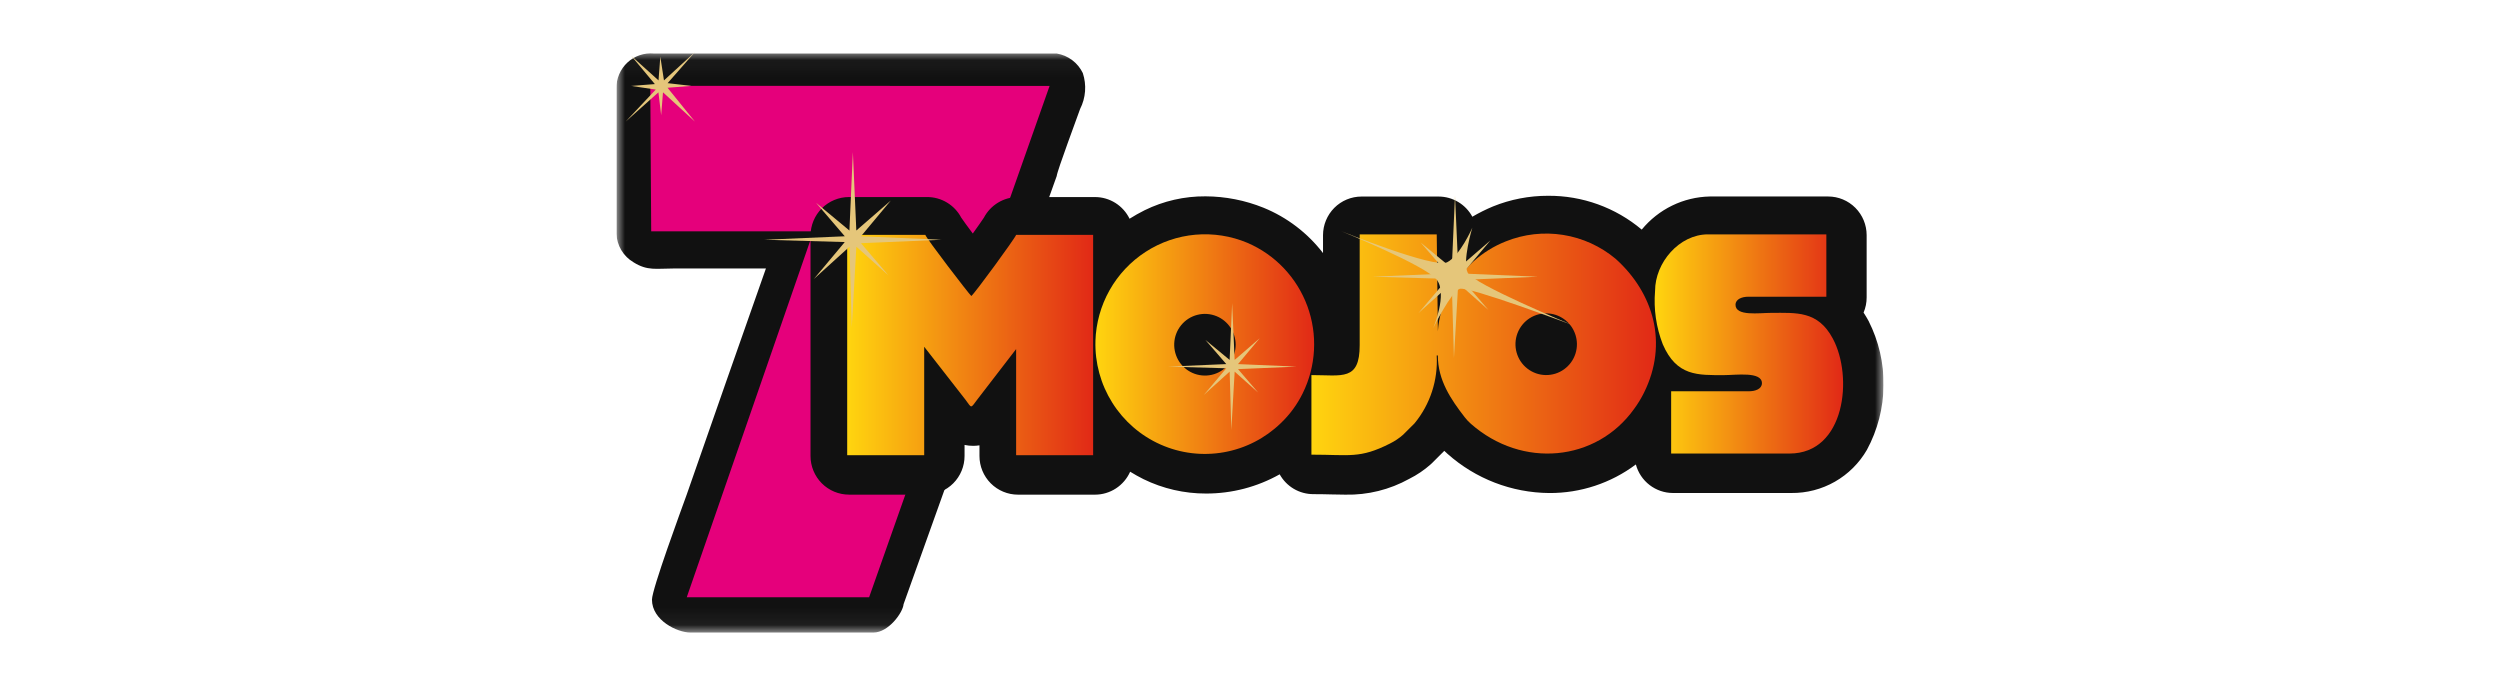
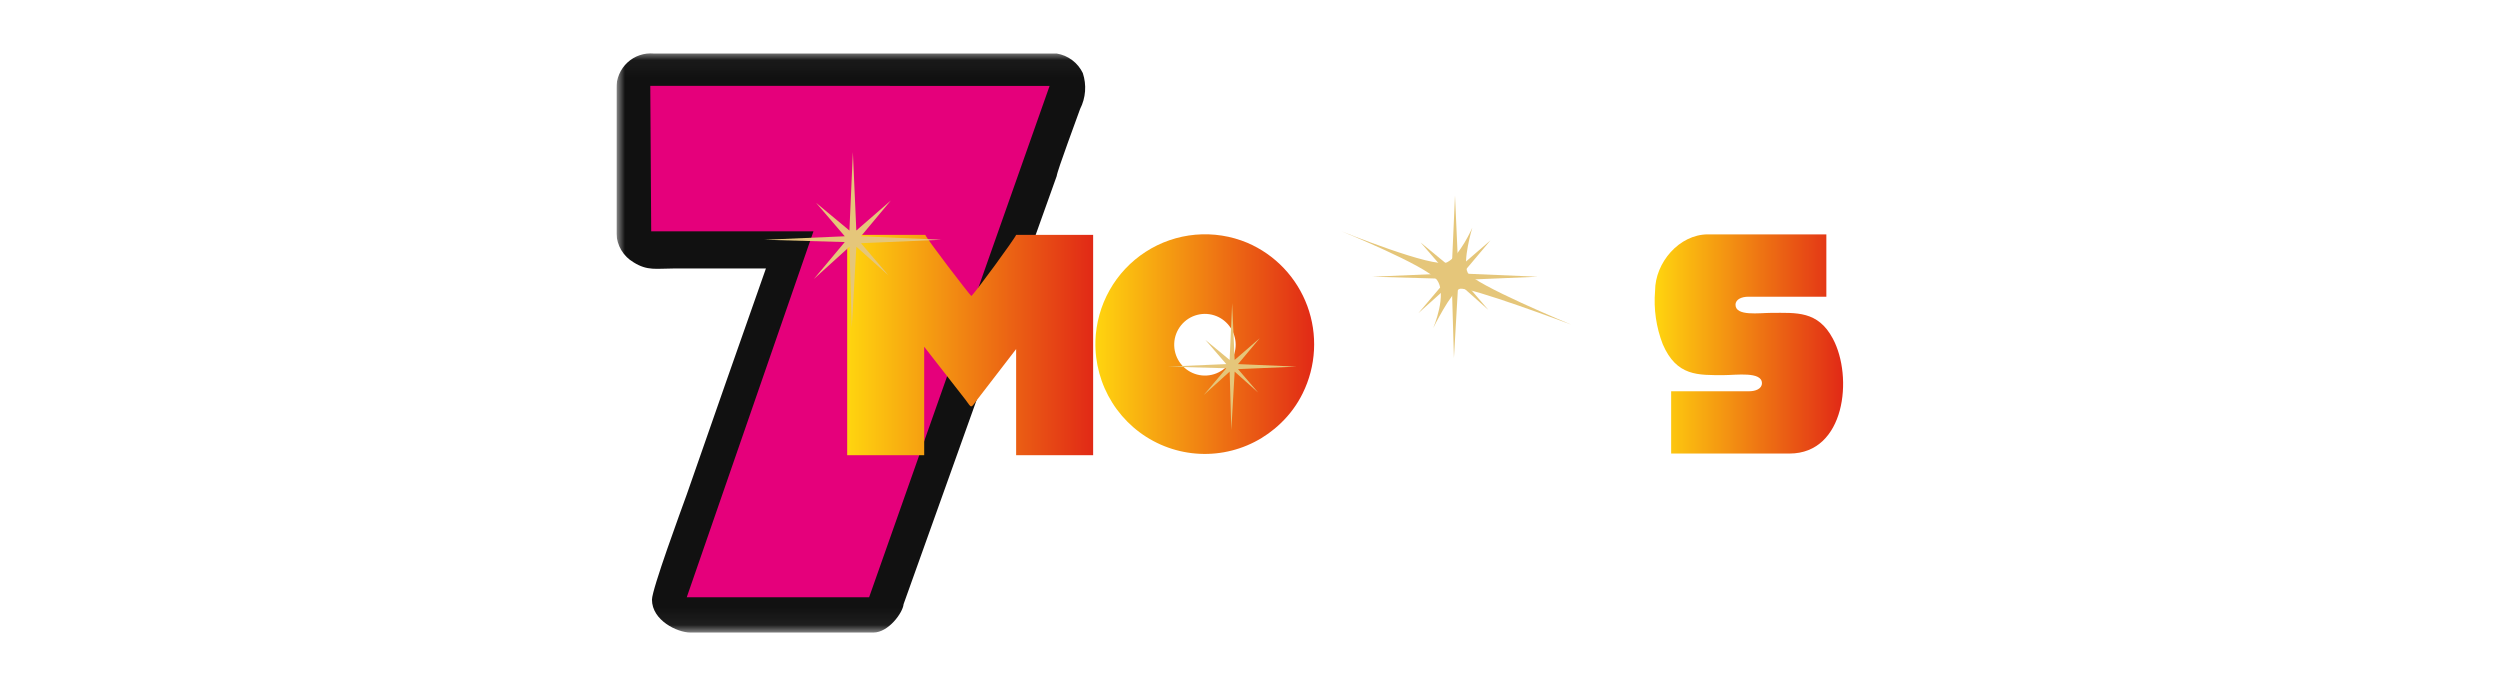
<svg xmlns="http://www.w3.org/2000/svg" width="146" height="40" viewBox="0 0 146 40" fill="none">
  <g clip-path="url(#clip0_53484_4038)">
    <mask id="mask0_53484_4038" style="mask-type:luminance" maskUnits="userSpaceOnUse" x="36" y="3" width="74" height="34">
      <path d="M110 3.039H36V36.942H110V3.039Z" fill="white" />
    </mask>
    <g mask="url(#mask0_53484_4038)">
      <path d="M63.078 6.364C63.242 6.042 63.34 5.691 63.367 5.331C63.394 4.971 63.349 4.61 63.236 4.267C63.092 3.968 62.879 3.708 62.614 3.51C62.349 3.311 62.04 3.18 61.714 3.126H38.183C37.903 3.101 37.621 3.134 37.356 3.225C37.09 3.315 36.846 3.461 36.64 3.653C36.434 3.844 36.271 4.077 36.161 4.336C36.05 4.595 35.996 4.875 36 5.156V13.651C36.014 13.991 36.112 14.322 36.287 14.614C36.462 14.905 36.707 15.148 37 15.319C37.814 15.83 38.329 15.679 39.354 15.679H44.73C43.179 20.079 41.637 24.48 40.105 28.882C39.792 29.75 38.075 34.405 38.075 35.019C38.075 36.238 39.564 36.94 40.31 36.94H51.012C51.883 36.94 52.727 35.785 52.769 35.284L61.712 10.281C61.739 9.97 62.941 6.767 63.078 6.364Z" fill="#111111" />
      <path fill-rule="evenodd" clip-rule="evenodd" d="M37.977 5.016L38.03 13.511H47.506L40.106 34.881H50.756L61.297 5.017L37.977 5.016Z" fill="#E5007B" />
-       <path d="M109.126 18.747C109.032 18.572 108.934 18.409 108.833 18.256C108.952 17.976 109.013 17.674 109.012 17.37V13.733C109.012 13.134 108.775 12.56 108.353 12.136C107.931 11.713 107.36 11.475 106.763 11.475H99.85C99.088 11.491 98.339 11.672 97.653 12.006C96.967 12.34 96.361 12.819 95.877 13.409C94.344 12.119 92.403 11.419 90.402 11.434C89.302 11.432 88.211 11.643 87.191 12.056C86.776 12.229 86.373 12.43 85.985 12.657C85.792 12.3 85.507 12.003 85.16 11.796C84.812 11.588 84.415 11.478 84.011 11.478H79.514C78.918 11.478 78.345 11.716 77.923 12.139C77.502 12.563 77.264 13.137 77.264 13.736V14.779C76.36 13.604 75.162 12.691 73.791 12.132C72.714 11.697 71.564 11.471 70.403 11.466C69.17 11.457 67.951 11.735 66.844 12.279C66.537 12.431 66.245 12.599 65.966 12.774C65.782 12.395 65.494 12.075 65.138 11.851C64.781 11.627 64.369 11.508 63.947 11.508H59.45C59.04 11.508 58.638 11.62 58.287 11.833C57.936 12.045 57.65 12.35 57.459 12.713C57.349 12.884 57.1 13.233 56.811 13.637C56.507 13.231 56.251 12.881 56.135 12.708C55.944 12.345 55.657 12.042 55.307 11.831C54.957 11.619 54.556 11.507 54.147 11.507H49.584C48.987 11.507 48.415 11.745 47.993 12.168C47.571 12.592 47.334 13.166 47.334 13.765V26.629C47.334 27.228 47.571 27.802 47.993 28.226C48.415 28.649 48.987 28.887 49.584 28.887H54.08C54.677 28.887 55.249 28.649 55.671 28.226C56.093 27.802 56.33 27.228 56.33 26.629V25.984C56.493 26.02 56.66 26.037 56.827 26.037C56.952 26.037 57.077 26.027 57.201 26.008V26.63C57.201 27.229 57.438 27.803 57.859 28.226C58.281 28.65 58.854 28.888 59.45 28.888H63.947C64.382 28.888 64.807 28.761 65.172 28.523C65.536 28.285 65.824 27.947 66.001 27.548C66.251 27.701 66.507 27.848 66.779 27.982C67.918 28.539 69.17 28.826 70.437 28.823C71.941 28.825 73.421 28.438 74.733 27.7C74.928 28.051 75.212 28.344 75.558 28.548C75.903 28.751 76.296 28.858 76.697 28.858C77.107 28.858 77.469 28.867 77.787 28.875C78.061 28.882 78.32 28.888 78.572 28.888C79.873 28.916 81.159 28.598 82.299 27.965C82.753 27.738 83.175 27.453 83.555 27.115C83.582 27.091 83.609 27.066 83.635 27.04L84.308 26.368L84.346 26.329C84.406 26.386 84.466 26.441 84.526 26.496C86.168 27.961 88.284 28.777 90.482 28.793C92.302 28.802 94.075 28.216 95.534 27.124C95.663 27.603 95.945 28.025 96.337 28.326C96.729 28.627 97.209 28.791 97.703 28.791H104.616C105.508 28.8 106.387 28.572 107.162 28.129C107.937 27.686 108.582 27.044 109.029 26.269C109.651 25.117 109.985 23.831 110.001 22.52C110.018 21.21 109.718 19.915 109.126 18.747Z" fill="#111111" />
-       <path fill-rule="evenodd" clip-rule="evenodd" d="M92.093 20.087C92.096 20.474 91.975 20.852 91.748 21.164C91.52 21.477 91.199 21.708 90.83 21.823C90.462 21.937 90.067 21.93 89.703 21.802C89.339 21.673 89.026 21.431 88.81 21.11C88.594 20.789 88.488 20.407 88.505 20.02C88.523 19.634 88.664 19.263 88.908 18.963C89.152 18.663 89.485 18.45 89.859 18.356C90.233 18.261 90.628 18.29 90.984 18.438C91.309 18.574 91.588 18.802 91.785 19.095C91.982 19.389 92.089 19.733 92.093 20.087ZM83.972 19.346L83.905 13.688H79.406V20.154C79.406 22.261 78.392 21.905 76.587 21.905V26.552C78.823 26.552 79.412 26.796 81.174 25.903C81.451 25.766 81.707 25.594 81.939 25.391L82.612 24.72C83.524 23.61 83.985 22.196 83.903 20.76H83.97C83.97 22.213 84.74 23.333 85.542 24.369C85.649 24.508 85.769 24.636 85.901 24.751C88.905 27.393 93.225 26.952 95.42 23.898C95.644 23.595 95.841 23.274 96.008 22.937C97.44 20.055 96.57 17.108 94.357 15.118C93.479 14.382 92.418 13.899 91.288 13.719C90.158 13.539 89.001 13.67 87.939 14.097C87.237 14.374 86.592 14.776 86.033 15.283C85.5 15.77 85.046 16.337 84.687 16.965C84.273 17.694 84.028 18.508 83.972 19.346Z" fill="url(#paint0_linear_53484_4038)" />
      <path fill-rule="evenodd" clip-rule="evenodd" d="M49.476 26.582H53.973V20.251L56.389 23.35C56.77 23.87 56.67 23.861 57.09 23.311L59.342 20.386V26.582H63.839V13.717H59.342C59.295 13.893 56.919 17.145 56.725 17.287C56.616 17.208 54.095 13.925 54.04 13.717H49.476V26.582Z" fill="url(#paint1_linear_53484_4038)" />
      <path fill-rule="evenodd" clip-rule="evenodd" d="M72.163 20.116C72.166 20.503 72.045 20.881 71.818 21.194C71.591 21.507 71.269 21.737 70.901 21.852C70.532 21.967 70.137 21.96 69.773 21.831C69.409 21.703 69.096 21.46 68.88 21.14C68.665 20.819 68.558 20.437 68.575 20.05C68.592 19.663 68.734 19.293 68.978 18.993C69.222 18.693 69.555 18.48 69.929 18.386C70.303 18.291 70.698 18.32 71.055 18.468C71.38 18.603 71.658 18.832 71.855 19.125C72.052 19.418 72.159 19.763 72.163 20.116ZM63.974 19.915C63.938 21.188 64.281 22.443 64.959 23.52C65.636 24.597 66.618 25.448 67.779 25.962C68.94 26.477 70.228 26.634 71.478 26.411C72.728 26.189 73.883 25.598 74.797 24.714C75.323 24.213 75.757 23.622 76.078 22.969C76.466 22.183 76.691 21.326 76.737 20.45C76.784 19.574 76.652 18.697 76.349 17.874C76.046 17.051 75.579 16.299 74.977 15.664C74.374 15.028 73.648 14.523 72.844 14.179C71.885 13.777 70.844 13.616 69.81 13.707C68.775 13.799 67.779 14.142 66.906 14.707C66.033 15.271 65.31 16.04 64.799 16.948C64.288 17.855 64.005 18.873 63.973 19.915H63.974Z" fill="url(#paint2_linear_53484_4038)" />
      <path fill-rule="evenodd" clip-rule="evenodd" d="M96.656 16.988C96.567 18.048 96.721 19.114 97.106 20.105C97.917 21.981 99.161 21.907 100.683 21.907C101.385 21.907 102.897 21.681 102.897 22.378C102.897 22.717 102.505 22.849 102.159 22.849H97.595V26.487H104.509C107.758 26.487 108.239 22.016 107.037 19.773C106.161 18.136 104.909 18.272 103.435 18.272C102.749 18.272 101.354 18.483 101.354 17.801C101.354 17.462 101.746 17.329 102.092 17.329H106.659V13.687H99.744C98.068 13.687 96.656 15.338 96.656 16.988Z" fill="url(#paint3_linear_53484_4038)" />
-       <path fill-rule="evenodd" clip-rule="evenodd" d="M40.373 5.016L38.989 4.856L40.586 3.039L38.776 4.695L38.563 3.307L38.457 4.695L36.859 3.254L38.244 4.911L36.859 5.018L38.295 5.231C38.295 5.231 36.594 7.049 36.538 7.101C36.482 7.153 38.452 5.392 38.452 5.392L38.612 6.728L38.719 5.392L40.582 7.101L38.984 5.125L40.373 5.016Z" fill="#E5C67A" />
      <path fill-rule="evenodd" clip-rule="evenodd" d="M54.976 14.002L50.278 13.799L52.023 11.711L50.009 13.463L49.808 8.883L49.606 13.463L47.66 11.846L49.335 13.799L44.637 14.002L49.335 14.136L47.529 16.294L49.61 14.408L49.744 19.123L50.012 14.408L51.892 16.089L50.281 14.203L54.976 14.002Z" fill="#E5C67A" />
      <path fill-rule="evenodd" clip-rule="evenodd" d="M75.716 21.41L72.299 21.263L73.568 19.752L72.103 21.019L71.957 17.704L71.81 21.019L70.394 19.85L71.615 21.263L68.198 21.41L71.615 21.507L70.299 23.068L71.812 21.703L71.909 25.115L72.104 21.703L73.471 22.922L72.3 21.557L75.716 21.41Z" fill="#E5C67A" />
      <path fill-rule="evenodd" clip-rule="evenodd" d="M89.806 16.161L85.412 15.974L87.044 14.037L85.161 15.662L84.972 11.413L84.784 15.662L82.964 14.161L84.533 15.973L80.14 16.16L84.533 16.285L82.838 18.285L84.784 16.535L84.91 20.909L85.161 16.535L86.918 18.096L85.412 16.346L89.806 16.161Z" fill="#E5C67A" />
      <path fill-rule="evenodd" clip-rule="evenodd" d="M85.715 15.926C85.385 15.261 85.983 13.299 85.983 13.299C85.983 13.299 85.265 14.944 84.507 15.319C83.748 15.694 78.332 13.501 78.332 13.501C78.332 13.501 83.254 15.505 83.903 16.33C84.551 17.155 83.701 19.159 83.701 19.159C83.701 19.159 84.743 17.039 85.245 16.869C85.748 16.698 91.756 18.957 91.756 18.957C91.756 18.957 86.042 16.59 85.715 15.926Z" fill="#E5C67A" />
    </g>
  </g>
  <defs>
    <linearGradient id="paint0_linear_53484_4038" x1="76.587" y1="20.112" x2="96.708" y2="20.112" gradientUnits="userSpaceOnUse">
      <stop stop-color="#FFD50F" />
      <stop offset="1" stop-color="#E12916" />
    </linearGradient>
    <linearGradient id="paint1_linear_53484_4038" x1="49.476" y1="20.15" x2="63.839" y2="20.15" gradientUnits="userSpaceOnUse">
      <stop stop-color="#FFD50F" />
      <stop offset="1" stop-color="#E12916" />
    </linearGradient>
    <linearGradient id="paint2_linear_53484_4038" x1="63.971" y1="20.096" x2="76.747" y2="20.096" gradientUnits="userSpaceOnUse">
      <stop stop-color="#FFD50F" />
      <stop offset="1" stop-color="#E12916" />
    </linearGradient>
    <linearGradient id="paint3_linear_53484_4038" x1="96.632" y1="20.087" x2="107.638" y2="20.087" gradientUnits="userSpaceOnUse">
      <stop stop-color="#FFD50F" />
      <stop offset="1" stop-color="#E12916" />
    </linearGradient>
    <clipPath id="clip0_53484_4038">
      <rect width="74" height="34" fill="white" transform="translate(36 3)" />
    </clipPath>
  </defs>
</svg>